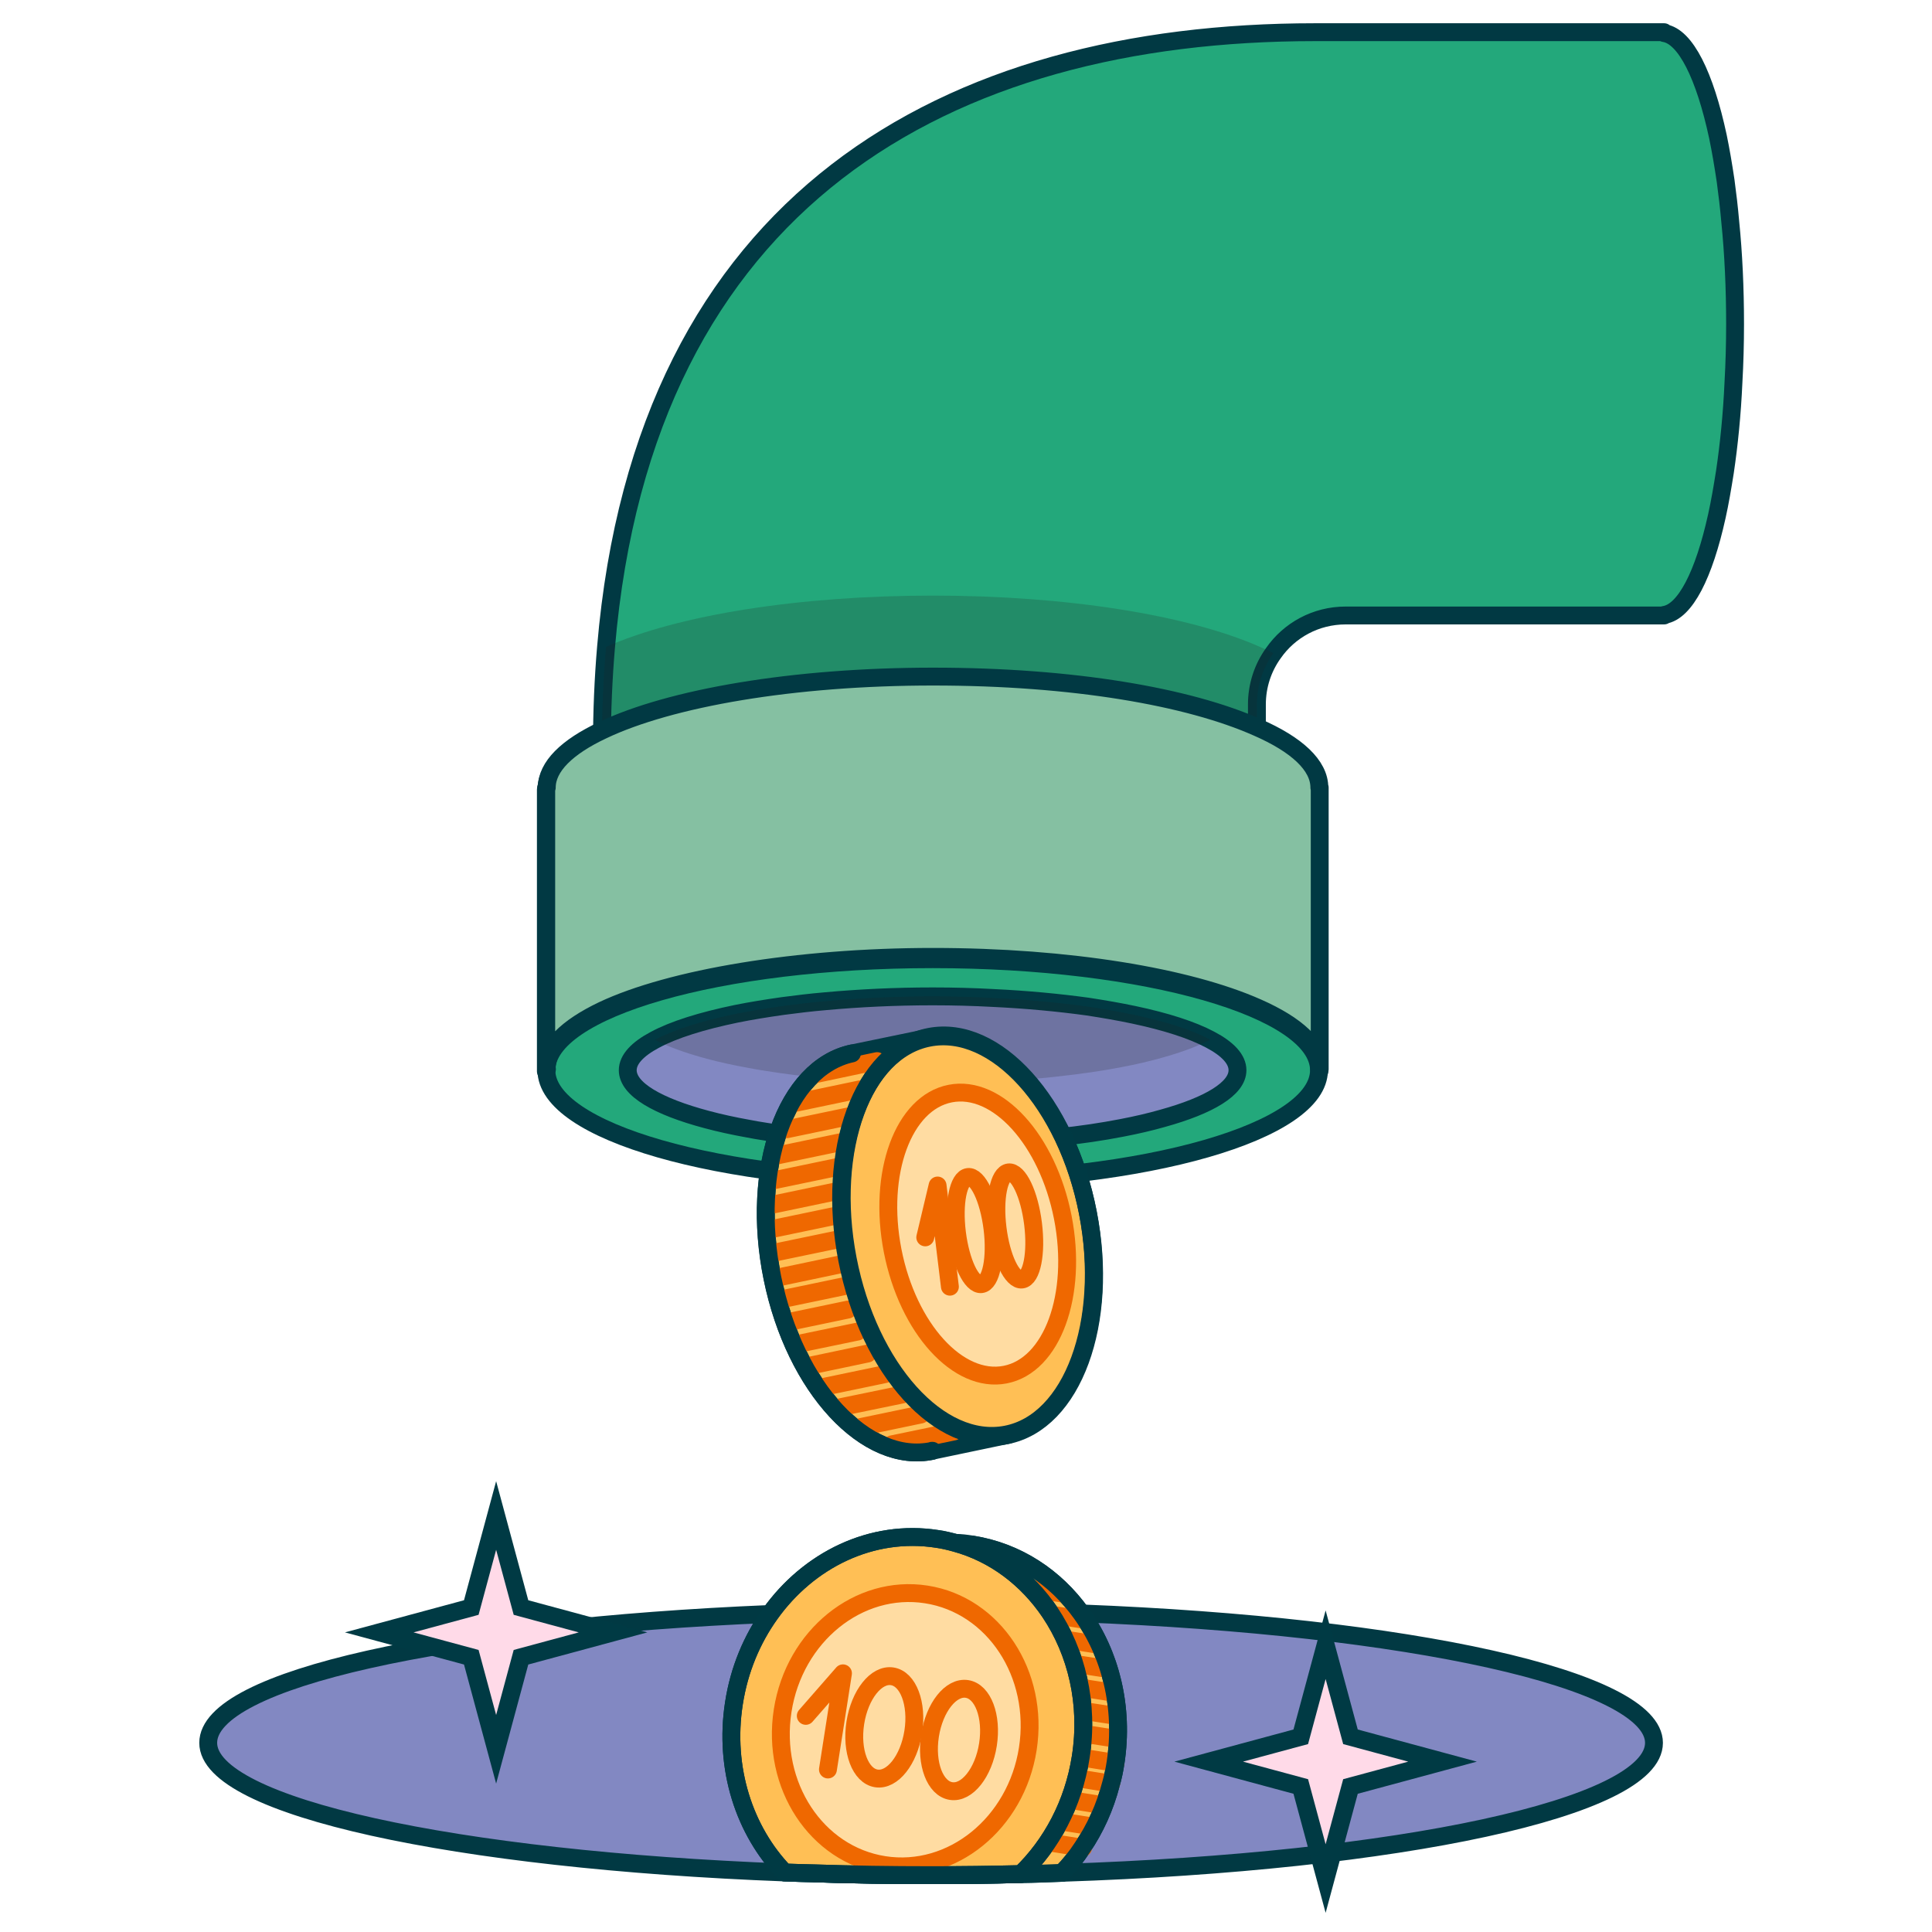
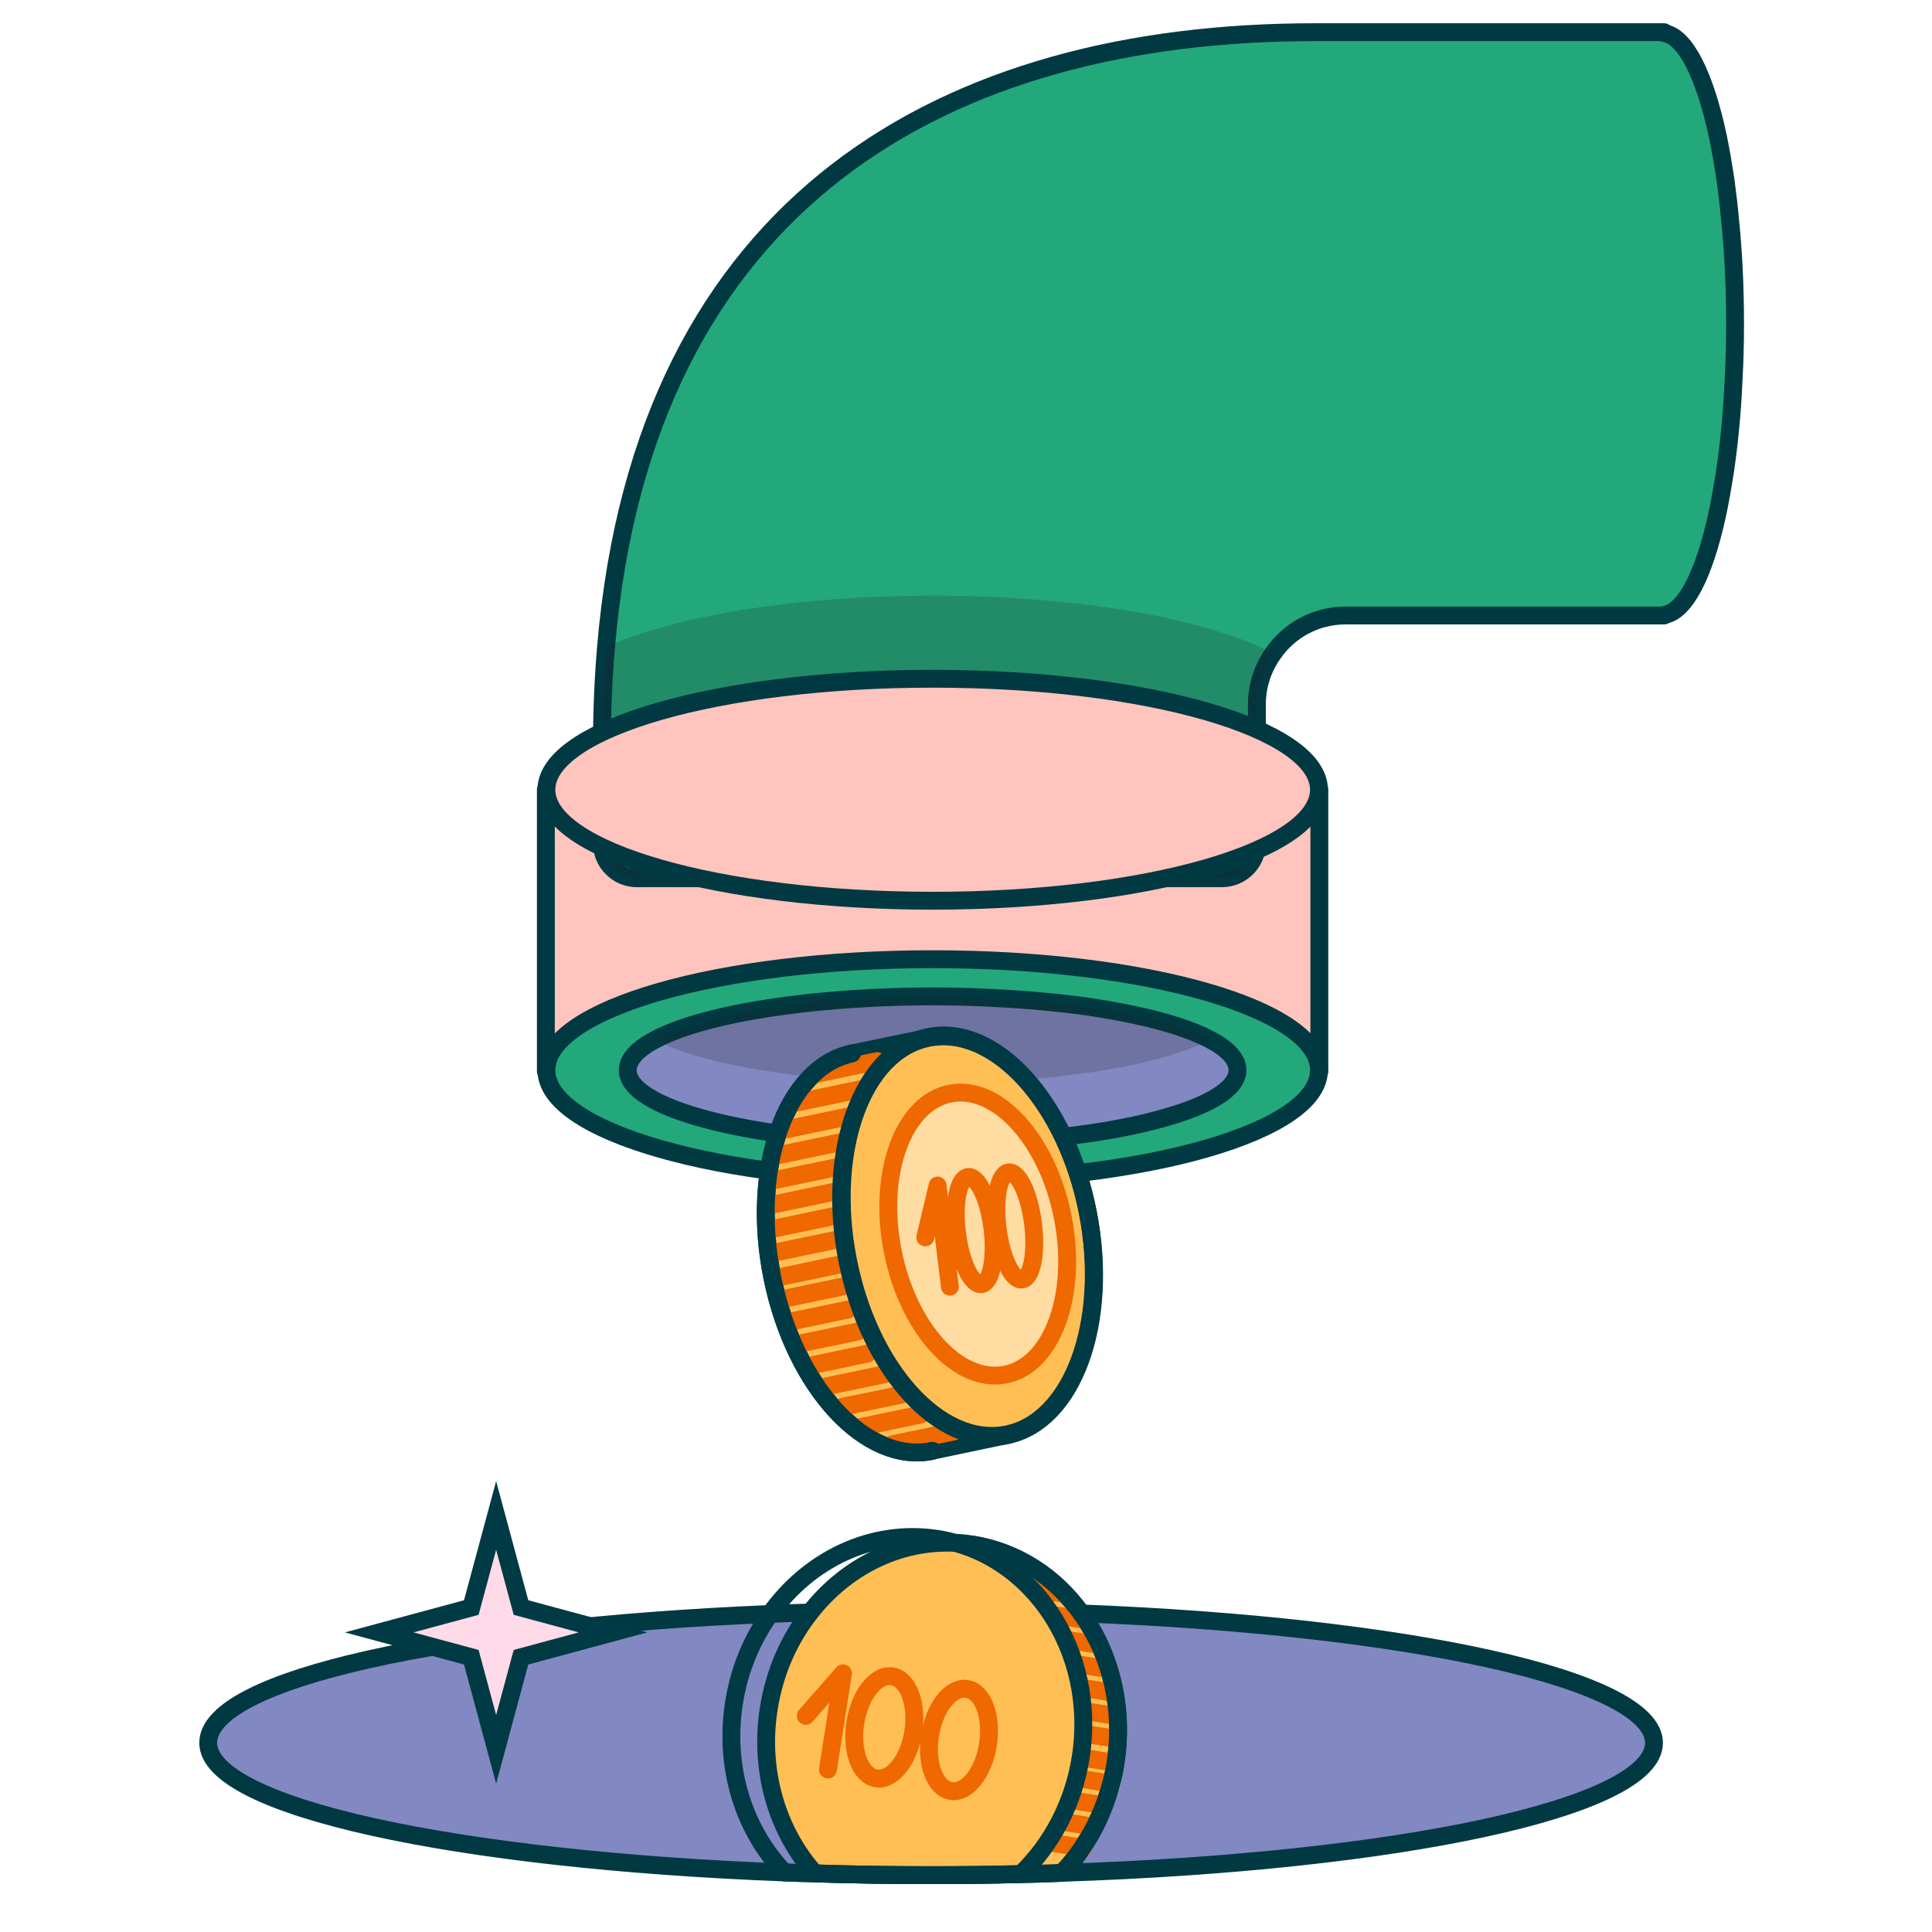
<svg xmlns="http://www.w3.org/2000/svg" width="100" height="100" viewBox="0 0 100 100" fill="none">
  <g clip-path="url(#clip0_4296_47770)">
    <path d="M68.289 40.877H28.254V55.449H68.289V40.877Z" fill="#FFC4BE" stroke="#013943" stroke-width="0.925" stroke-linejoin="round" />
    <path d="M48.276 61.14C59.318 61.14 68.27 58.567 68.27 55.394C68.27 52.221 59.318 49.648 48.276 49.648C37.233 49.648 28.281 52.221 28.281 55.394C28.281 58.567 37.233 61.14 48.276 61.14Z" fill="#23A87B" stroke="#013943" stroke-width="0.925" stroke-linecap="round" stroke-linejoin="round" />
    <path d="M64.052 55.394C64.052 56.346 62.59 57.216 60.184 57.882C59.537 58.067 58.824 58.234 58.047 58.382C57.048 58.576 55.938 58.743 54.763 58.863C53.976 58.956 53.153 59.03 52.311 59.076C51.173 59.141 49.97 59.196 48.758 59.196C48.591 59.206 48.434 59.206 48.277 59.206C48.073 59.206 47.851 59.206 47.648 59.196C46.426 59.187 45.242 59.141 44.113 59.067C43.688 59.039 43.28 59.011 42.873 58.974C41.708 58.872 40.597 58.743 39.58 58.567C39.283 58.521 39.006 58.474 38.728 58.419C37.951 58.28 37.239 58.123 36.582 57.947C34.047 57.272 32.492 56.383 32.492 55.394C32.492 54.838 32.992 54.302 33.898 53.821C34.879 53.293 36.332 52.84 38.127 52.47C38.867 52.322 39.663 52.192 40.514 52.072C41.217 51.979 41.957 51.887 42.734 51.822C44.456 51.665 46.325 51.572 48.277 51.572C49.35 51.572 50.395 51.6 51.413 51.656C53.162 51.739 54.8 51.896 56.289 52.1C57.131 52.229 57.936 52.368 58.676 52.525C60.342 52.877 61.702 53.312 62.636 53.811C63.552 54.292 64.052 54.829 64.052 55.394Z" fill="#8288C2" stroke="#013943" stroke-width="0.925" stroke-miterlimit="10" />
    <path opacity="0.2" d="M62.636 53.811C61.998 54.154 61.174 54.459 60.184 54.737C59.537 54.922 58.824 55.088 58.047 55.236C57.048 55.431 55.938 55.588 54.763 55.717C53.976 55.81 53.153 55.875 52.311 55.93C51.173 55.995 49.97 56.05 48.758 56.05H47.647C46.426 56.041 45.242 55.995 44.113 55.921C43.687 55.893 43.28 55.865 42.873 55.819C41.707 55.727 40.597 55.588 39.579 55.421C39.283 55.375 39.006 55.329 38.728 55.273C37.951 55.134 37.239 54.977 36.582 54.801C35.49 54.505 34.583 54.181 33.898 53.821C34.879 53.293 36.332 52.84 38.127 52.47C38.867 52.322 39.663 52.192 40.514 52.072C41.217 51.979 41.957 51.887 42.734 51.822C44.455 51.665 46.324 51.572 48.277 51.572C49.35 51.572 50.395 51.6 51.413 51.656C53.162 51.739 54.8 51.896 56.289 52.1C57.131 52.229 57.936 52.368 58.676 52.525C60.342 52.877 61.702 53.312 62.636 53.811Z" fill="#221F20" />
    <path d="M89.807 16.775C89.807 17.802 89.779 18.801 89.724 19.782C89.65 21.448 89.492 23.011 89.28 24.436C89.15 25.25 89.02 26.018 88.863 26.721C88.197 29.738 87.225 31.671 86.134 31.829V31.857H69.655C68.101 31.857 66.732 32.624 65.908 33.809C65.371 34.558 65.057 35.474 65.057 36.464V43.653C65.057 44.653 64.243 45.457 63.243 45.457H32.961C31.971 45.457 31.156 44.653 31.156 43.653V38.574C31.156 36.806 31.23 35.104 31.369 33.485C33.34 10.308 49.013 1.666 68.064 1.666H86.134V1.712C87.244 1.879 88.243 3.914 88.919 7.069C89.067 7.782 89.196 8.541 89.317 9.355C89.409 10.03 89.492 10.733 89.557 11.473C89.724 13.12 89.807 14.906 89.807 16.775Z" fill="#23A87B" stroke="#013943" stroke-width="0.925" stroke-linecap="round" stroke-linejoin="round" />
    <path opacity="0.2" d="M65.908 33.807C65.371 34.557 65.057 35.473 65.057 36.463V43.652C65.057 44.651 64.243 45.456 63.243 45.456H32.961C31.971 45.456 31.156 44.651 31.156 43.652V38.572C31.156 36.805 31.23 35.103 31.369 33.484C35.126 31.818 41.408 30.828 48.292 30.828C55.175 30.828 61.504 31.827 65.26 33.502C65.483 33.595 65.704 33.696 65.908 33.807Z" fill="#221F20" />
    <path d="M48.276 46.622C59.318 46.622 68.27 44.05 68.27 40.877C68.27 37.703 59.318 35.131 48.276 35.131C37.233 35.131 28.281 37.703 28.281 40.877C28.281 44.05 37.233 46.622 48.276 46.622Z" fill="#FFC4BE" stroke="#013943" stroke-width="0.925" stroke-linejoin="round" />
    <path d="M85.61 90.21C85.61 93.569 72.407 96.363 54.976 96.936C54.273 96.964 53.56 96.992 52.839 97.001C51.321 97.038 49.767 97.057 48.194 97.057C46.149 97.057 44.132 97.029 42.18 96.964C41.653 96.955 41.125 96.936 40.607 96.918C23.583 96.27 10.777 93.522 10.777 90.21C10.777 86.898 23.203 84.233 39.858 83.539C40.542 83.502 41.227 83.484 41.93 83.465C42.541 83.437 43.161 83.428 43.781 83.419C45.224 83.382 46.704 83.363 48.194 83.363C48.86 83.363 49.517 83.363 50.174 83.373C51.59 83.382 52.987 83.409 54.347 83.456C54.893 83.474 55.438 83.493 55.975 83.511C72.907 84.168 85.61 86.925 85.61 90.21Z" fill="#8288C2" stroke="#013943" stroke-width="0.925" stroke-miterlimit="10" />
    <path d="M52.218 74.26L48.239 75.093H48.276C44.853 75.824 41.143 71.827 39.986 66.146C38.83 60.474 40.671 55.265 44.103 54.525L48.045 53.711L52.236 74.251L52.218 74.26Z" fill="#FFBF55" stroke="#003A44" stroke-width="0.925" stroke-linecap="round" stroke-linejoin="round" />
    <path d="M52.074 74.253C55.506 73.592 57.401 68.448 56.306 62.763C55.211 57.078 51.541 53.005 48.109 53.666C44.677 54.327 42.782 59.471 43.877 65.156C44.972 70.841 48.641 74.914 52.074 74.253Z" fill="#FFBF55" stroke="#003A44" stroke-width="0.925" stroke-linecap="round" stroke-linejoin="round" />
    <path d="M52.029 71.15C54.461 70.675 55.796 67.033 55.011 63.016C54.226 58.999 51.618 56.128 49.185 56.603C46.753 57.078 45.418 60.72 46.203 64.737C46.988 68.754 49.596 71.625 52.029 71.15Z" fill="#FFDCA2" stroke="#EF6800" stroke-width="0.925" stroke-linecap="round" stroke-linejoin="round" />
    <path d="M43.42 65.461L40.117 66.155" stroke="#EF6800" stroke-width="0.925" stroke-linecap="round" stroke-linejoin="round" />
    <path d="M43.214 64.184L39.93 64.868" stroke="#EF6800" stroke-width="0.925" stroke-linecap="round" stroke-linejoin="round" />
    <path d="M43.124 62.953L39.84 63.638" stroke="#EF6800" stroke-width="0.925" stroke-linecap="round" stroke-linejoin="round" />
    <path d="M43.178 61.685L39.949 62.361" stroke="#EF6800" stroke-width="0.925" stroke-linecap="round" stroke-linejoin="round" />
    <path d="M43.328 60.408L40.043 61.093" stroke="#EF6800" stroke-width="0.925" stroke-linecap="round" stroke-linejoin="round" />
    <path d="M43.457 59.132L40.219 59.807" stroke="#EF6800" stroke-width="0.925" stroke-linecap="round" stroke-linejoin="round" />
    <path d="M44.056 57.754L40.734 58.448" stroke="#EF6800" stroke-width="0.925" stroke-linecap="round" stroke-linejoin="round" />
    <path d="M44.512 56.384L41.023 57.115" stroke="#EF6800" stroke-width="0.925" stroke-linecap="round" stroke-linejoin="round" />
    <path d="M45.399 54.922L42.207 55.597" stroke="#EF6800" stroke-width="0.925" stroke-linecap="round" stroke-linejoin="round" />
    <path d="M43.661 66.58L40.469 67.246" stroke="#EF6800" stroke-width="0.925" stroke-linecap="round" stroke-linejoin="round" />
    <path d="M43.889 67.783L40.836 68.422" stroke="#EF6800" stroke-width="0.925" stroke-linecap="round" stroke-linejoin="round" />
    <path d="M44.391 68.921L41.402 69.541" stroke="#EF6800" stroke-width="0.925" stroke-linecap="round" stroke-linejoin="round" />
    <path d="M44.908 70.059L41.836 70.706" stroke="#EF6800" stroke-width="0.925" stroke-linecap="round" stroke-linejoin="round" />
    <path d="M45.816 71.123L42.707 71.771" stroke="#EF6800" stroke-width="0.925" stroke-linecap="round" stroke-linejoin="round" />
    <path d="M46.705 72.178L43.43 72.853" stroke="#EF6800" stroke-width="0.925" stroke-linecap="round" stroke-linejoin="round" />
    <path d="M47.667 73.214L44.559 73.862" stroke="#EF6800" stroke-width="0.925" stroke-linecap="round" stroke-linejoin="round" />
    <path d="M49.371 74.094L46.16 74.76" stroke="#EF6800" stroke-width="0.925" stroke-linecap="round" stroke-linejoin="round" />
    <path d="M47.891 64.046L48.529 61.362L49.167 66.599" stroke="#EF6800" stroke-width="0.925" stroke-linecap="round" stroke-linejoin="round" />
    <path d="M50.795 66.467C51.303 66.404 51.559 65.111 51.369 63.58C51.178 62.048 50.613 60.858 50.106 60.921C49.599 60.984 49.342 62.277 49.532 63.808C49.723 65.339 50.288 66.53 50.795 66.467Z" stroke="#EF6800" stroke-width="0.925" stroke-linecap="round" stroke-linejoin="round" />
    <path d="M52.897 66.228C53.404 66.165 53.661 64.873 53.47 63.341C53.28 61.81 52.714 60.62 52.207 60.683C51.7 60.746 51.444 62.038 51.634 63.57C51.824 65.101 52.39 66.291 52.897 66.228Z" stroke="#EF6800" stroke-width="0.925" stroke-linecap="round" stroke-linejoin="round" />
    <path d="M52.095 74.291C55.535 73.619 57.424 68.468 56.313 62.786C55.203 57.104 51.513 53.042 48.073 53.715C44.633 54.388 42.744 59.539 43.855 65.221C44.965 70.903 48.655 74.964 52.095 74.291Z" stroke="#003A44" stroke-width="0.925" stroke-linecap="round" stroke-linejoin="round" />
    <path d="M48.231 75.093H48.268C44.845 75.824 41.135 71.827 39.978 66.146C38.822 60.475 40.663 55.266 44.096 54.525" stroke="#003A44" stroke-width="0.925" stroke-linecap="round" stroke-linejoin="round" />
    <path d="M57.74 91.239C57.684 91.609 57.61 91.97 57.508 92.321C57.194 93.543 56.685 94.653 56.019 95.634C55.714 96.105 55.362 96.54 54.973 96.938C54.27 96.966 53.558 96.994 52.836 97.003C51.319 97.04 49.764 97.058 48.191 97.058C46.147 97.058 44.13 97.031 42.177 96.966C40.253 94.819 39.281 91.701 39.79 88.445C40.086 86.548 40.845 84.845 41.928 83.467C43.76 81.117 46.517 79.71 49.441 79.858C49.727 79.858 50.014 79.895 50.301 79.942C52.651 80.312 54.631 81.635 55.973 83.513C57.471 85.595 58.184 88.361 57.74 91.239Z" fill="#FFBF55" stroke="#003A44" stroke-width="0.925" stroke-linecap="round" stroke-linejoin="round" />
-     <path d="M55.938 90.951C55.559 93.375 54.421 95.476 52.839 97.002C51.321 97.039 49.767 97.058 48.194 97.058C46.149 97.058 44.132 97.03 42.18 96.965C41.653 96.956 41.125 96.938 40.607 96.919C38.535 94.772 37.461 91.543 37.989 88.157C38.257 86.418 38.923 84.845 39.858 83.54C41.856 80.737 45.122 79.127 48.508 79.654C48.832 79.7 49.138 79.774 49.443 79.858C51.478 80.413 53.172 81.717 54.347 83.457C55.725 85.511 56.373 88.176 55.938 90.951Z" fill="#FFBF55" stroke="#003A44" stroke-width="0.925" stroke-linecap="round" stroke-linejoin="round" />
-     <path d="M53.199 90.52C53.801 86.653 51.45 83.075 47.946 82.528C44.442 81.982 41.112 84.675 40.51 88.542C39.907 92.41 42.258 95.988 45.763 96.534C49.267 97.08 52.596 94.388 53.199 90.52Z" fill="#FFDCA2" stroke="#EF6800" stroke-width="0.925" stroke-linecap="round" stroke-linejoin="round" />
    <path d="M56.105 90.988L57.734 91.247" stroke="#EF6800" stroke-width="0.925" stroke-linecap="round" stroke-linejoin="round" />
    <path d="M56.152 89.748L57.772 89.998" stroke="#EF6800" stroke-width="0.925" stroke-linecap="round" stroke-linejoin="round" />
    <path d="M56.078 88.555L57.697 88.805" stroke="#EF6800" stroke-width="0.925" stroke-linecap="round" stroke-linejoin="round" />
    <path d="M56.066 87.37L57.658 87.62" stroke="#EF6800" stroke-width="0.925" stroke-linecap="round" stroke-linejoin="round" />
    <path d="M55.695 86.131L57.315 86.381" stroke="#EF6800" stroke-width="0.925" stroke-linecap="round" stroke-linejoin="round" />
    <path d="M55.242 84.881L56.834 85.131" stroke="#EF6800" stroke-width="0.925" stroke-linecap="round" stroke-linejoin="round" />
    <path d="M54.492 83.586L56.139 83.845" stroke="#EF6800" stroke-width="0.925" stroke-linecap="round" stroke-linejoin="round" />
    <path d="M53.484 82.254L55.011 82.485" stroke="#EF6800" stroke-width="0.925" stroke-linecap="round" stroke-linejoin="round" />
    <path d="M52.273 80.885L53.134 81.014" stroke="#EF6800" stroke-width="0.925" stroke-linecap="round" stroke-linejoin="round" />
    <path d="M55.938 92.07L57.51 92.32" stroke="#EF6800" stroke-width="0.925" stroke-linecap="round" stroke-linejoin="round" />
    <path d="M55.539 93.19L57.047 93.431" stroke="#EF6800" stroke-width="0.925" stroke-linecap="round" stroke-linejoin="round" />
    <path d="M55.105 94.31L56.577 94.541" stroke="#EF6800" stroke-width="0.925" stroke-linecap="round" stroke-linejoin="round" />
    <path d="M54.543 95.402L56.06 95.643" stroke="#EF6800" stroke-width="0.925" stroke-linecap="round" stroke-linejoin="round" />
    <path d="M41.707 88.813L43.632 86.611L42.854 91.589" stroke="#EF6800" stroke-width="0.925" stroke-linecap="round" stroke-linejoin="round" />
    <path d="M47.27 89.642C47.497 88.183 47.01 86.895 46.182 86.766C45.354 86.637 44.499 87.715 44.271 89.174C44.044 90.633 44.531 91.921 45.359 92.05C46.187 92.179 47.042 91.101 47.27 89.642Z" stroke="#EF6800" stroke-width="0.925" stroke-linecap="round" stroke-linejoin="round" />
    <path d="M51.137 90.296C51.364 88.837 50.878 87.549 50.05 87.42C49.221 87.291 48.366 88.37 48.138 89.829C47.911 91.288 48.398 92.575 49.226 92.704C50.054 92.834 50.91 91.755 51.137 90.296Z" stroke="#EF6800" stroke-width="0.925" stroke-linecap="round" stroke-linejoin="round" />
    <path d="M54.973 96.938C55.362 96.54 55.713 96.105 56.019 95.633C56.685 94.653 57.194 93.542 57.508 92.321C57.61 91.969 57.684 91.609 57.74 91.239C58.184 88.361 57.471 85.595 55.972 83.513C54.631 81.635 52.651 80.311 50.301 79.941" stroke="#003A44" stroke-width="0.925" stroke-linecap="round" stroke-linejoin="round" />
    <path d="M55.938 90.951C55.559 93.375 54.421 95.476 52.839 97.002C51.321 97.039 49.767 97.058 48.194 97.058C46.149 97.058 44.132 97.03 42.18 96.965C41.653 96.956 41.125 96.938 40.607 96.919C38.535 94.772 37.461 91.543 37.989 88.157C38.257 86.418 38.923 84.845 39.858 83.54C41.856 80.737 45.122 79.127 48.508 79.654C48.832 79.7 49.138 79.774 49.443 79.858C51.478 80.413 53.172 81.717 54.347 83.457C55.725 85.511 56.373 88.176 55.938 90.951Z" stroke="#003A44" stroke-width="0.925" stroke-linecap="round" stroke-linejoin="round" />
-     <path d="M68.308 40.766V55.339H68.281C68.281 55.339 68.29 55.302 68.29 55.283C68.29 54.127 67.115 53.053 65.079 52.156C61.517 50.574 55.327 49.528 48.295 49.528C41.264 49.528 34.704 50.639 31.197 52.295C29.356 53.174 28.301 54.191 28.301 55.283C28.301 55.302 28.301 55.32 28.31 55.339H28.273V40.766H28.301C28.301 39.674 29.356 38.657 31.188 37.796C34.685 36.131 41.042 35.02 48.295 35.02C55.549 35.02 61.517 36.066 65.079 37.648C67.115 38.536 68.29 39.61 68.29 40.766H68.308Z" fill="#85C0A2" stroke="#013943" stroke-width="0.925" stroke-linecap="round" stroke-linejoin="round" />
-     <path d="M69.9 89.896L74.665 91.182L69.9 92.468L68.614 97.233L67.328 92.468L62.562 91.182L67.328 89.896L68.614 85.131L69.9 89.896Z" fill="#FFDAE8" stroke="#003A44" stroke-width="0.925" stroke-miterlimit="10" />
    <path d="M26.966 83.206L31.731 84.492L26.966 85.778L25.68 90.543L24.394 85.778L19.629 84.492L24.394 83.206L25.68 78.441L26.966 83.206Z" fill="#FFDAE8" stroke="#003A44" stroke-width="0.925" stroke-miterlimit="10" />
  </g>
  <defs>
    <clipPath id="clip0_4296_47770">
      <rect width="79.959" height="97.797" fill="white" transform="translate(10.312 1.203)" />
    </clipPath>
  </defs>
</svg>